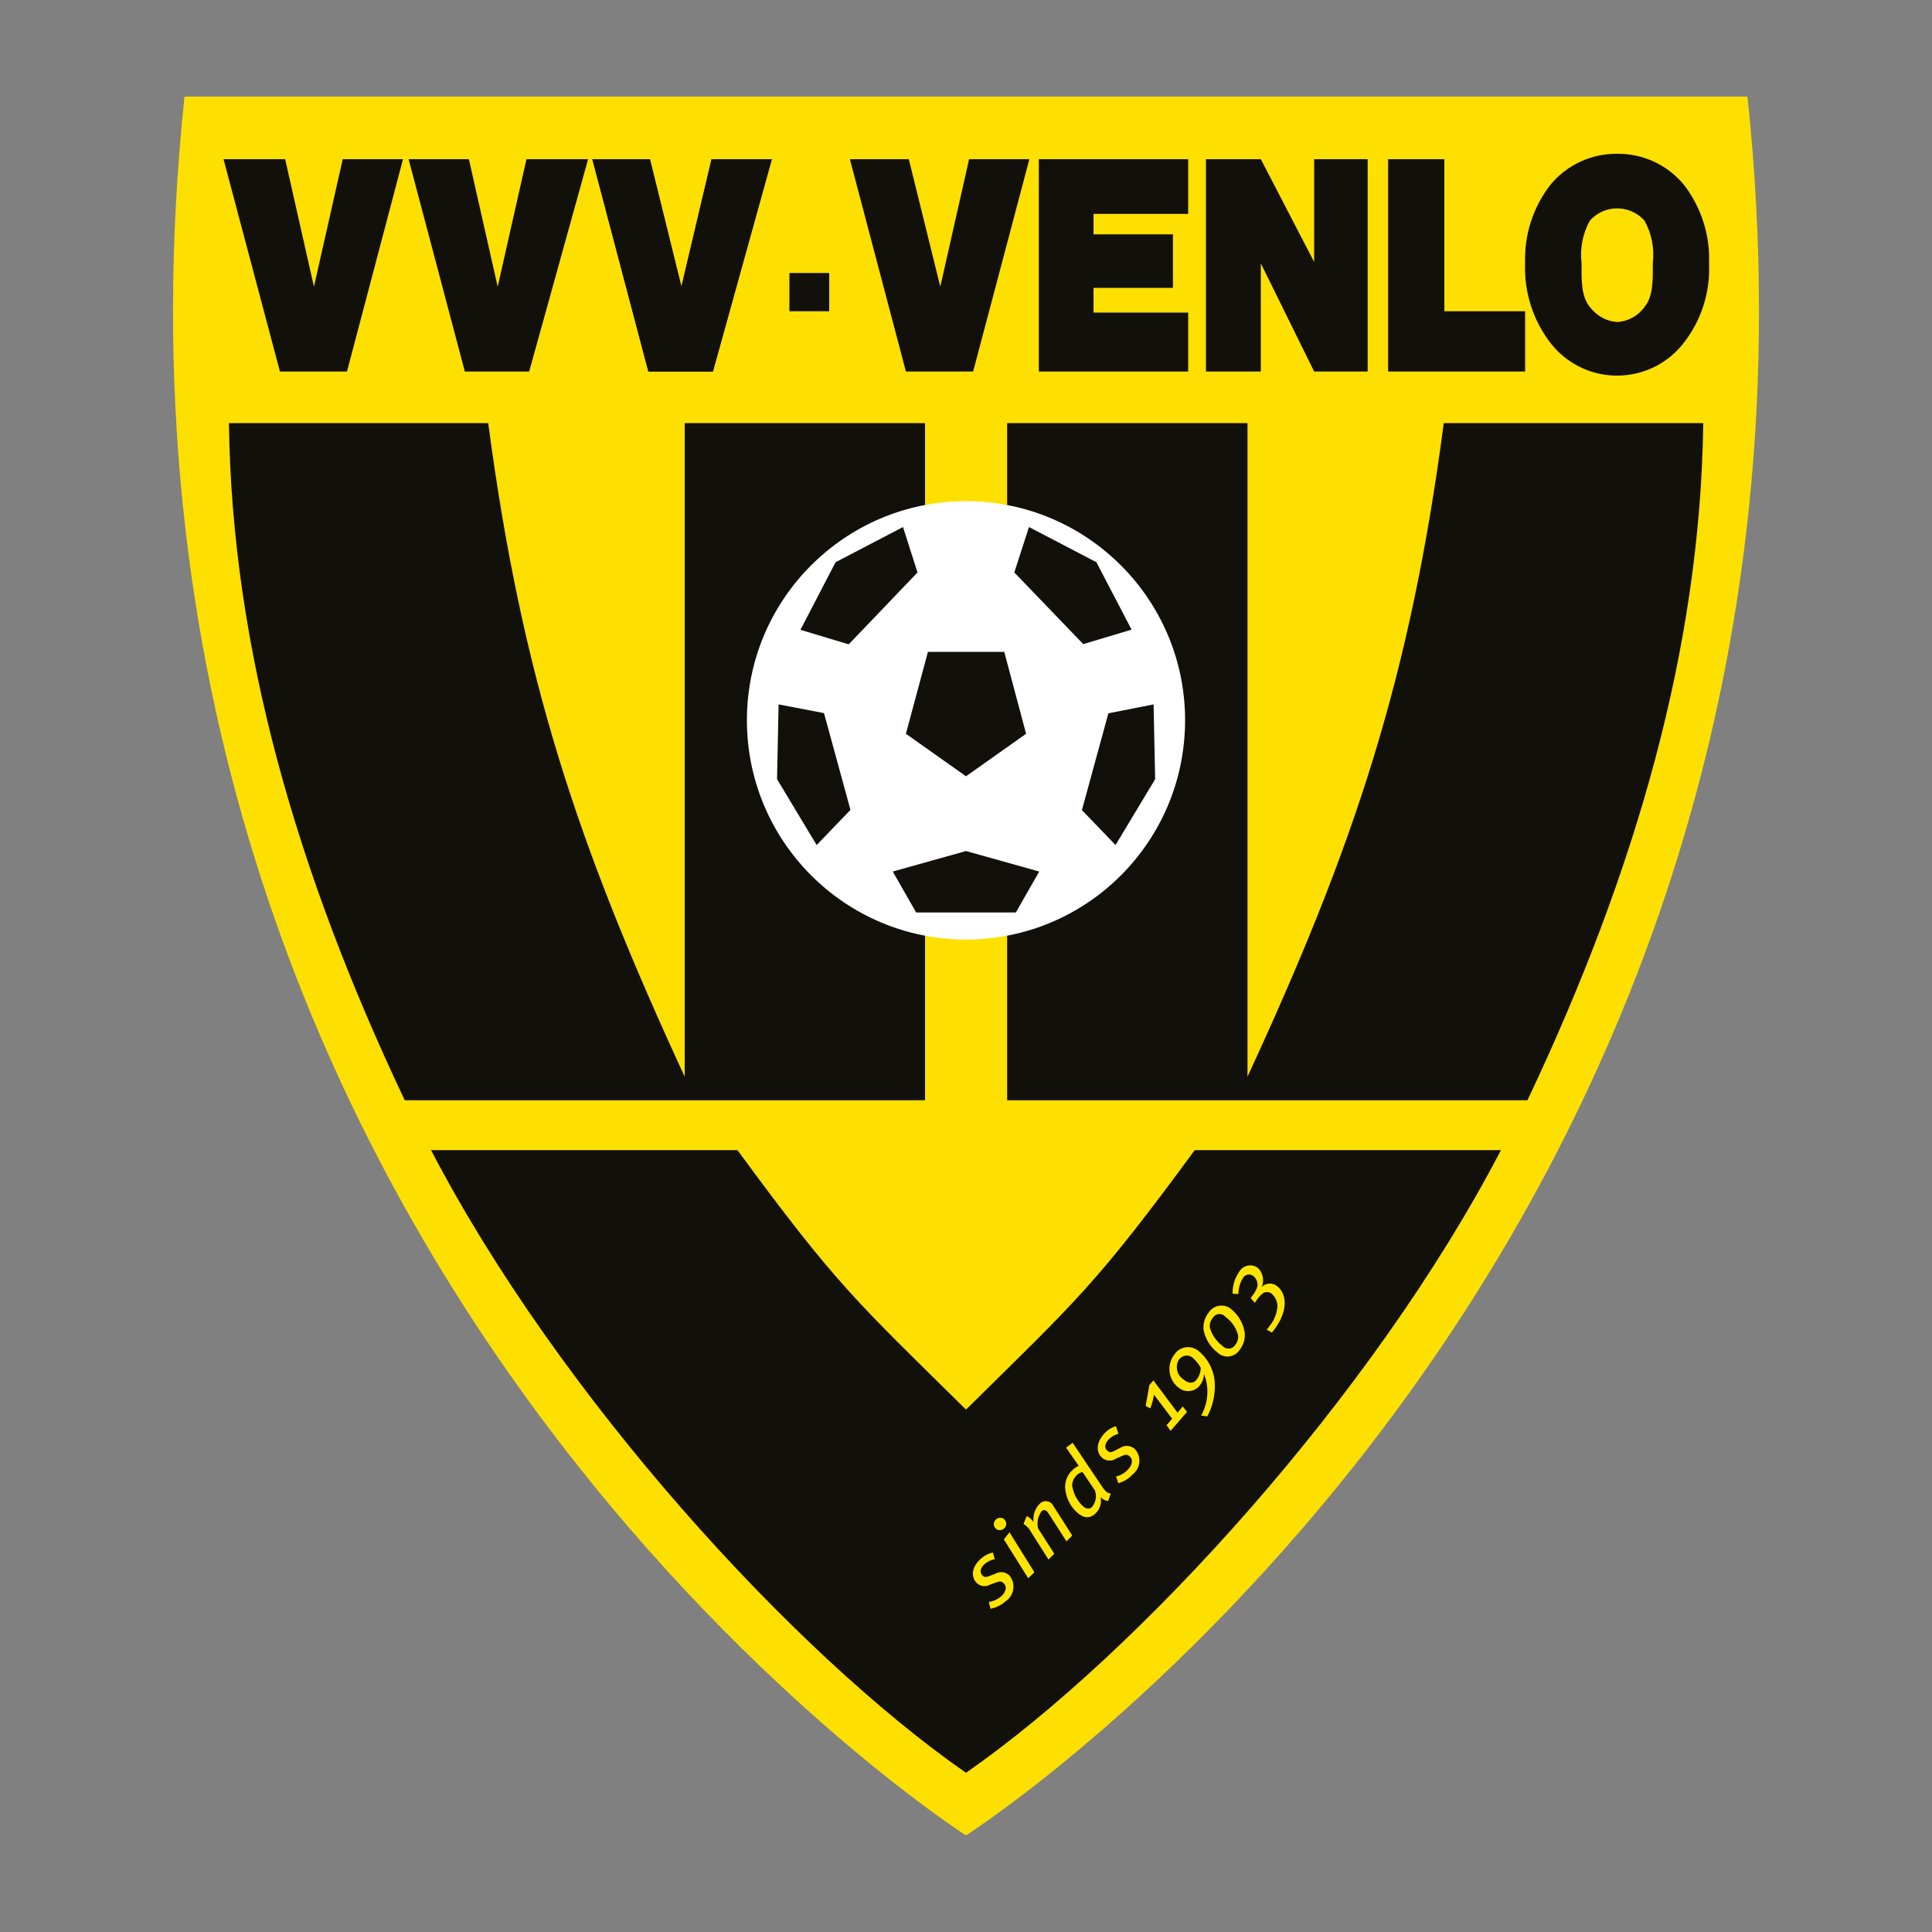
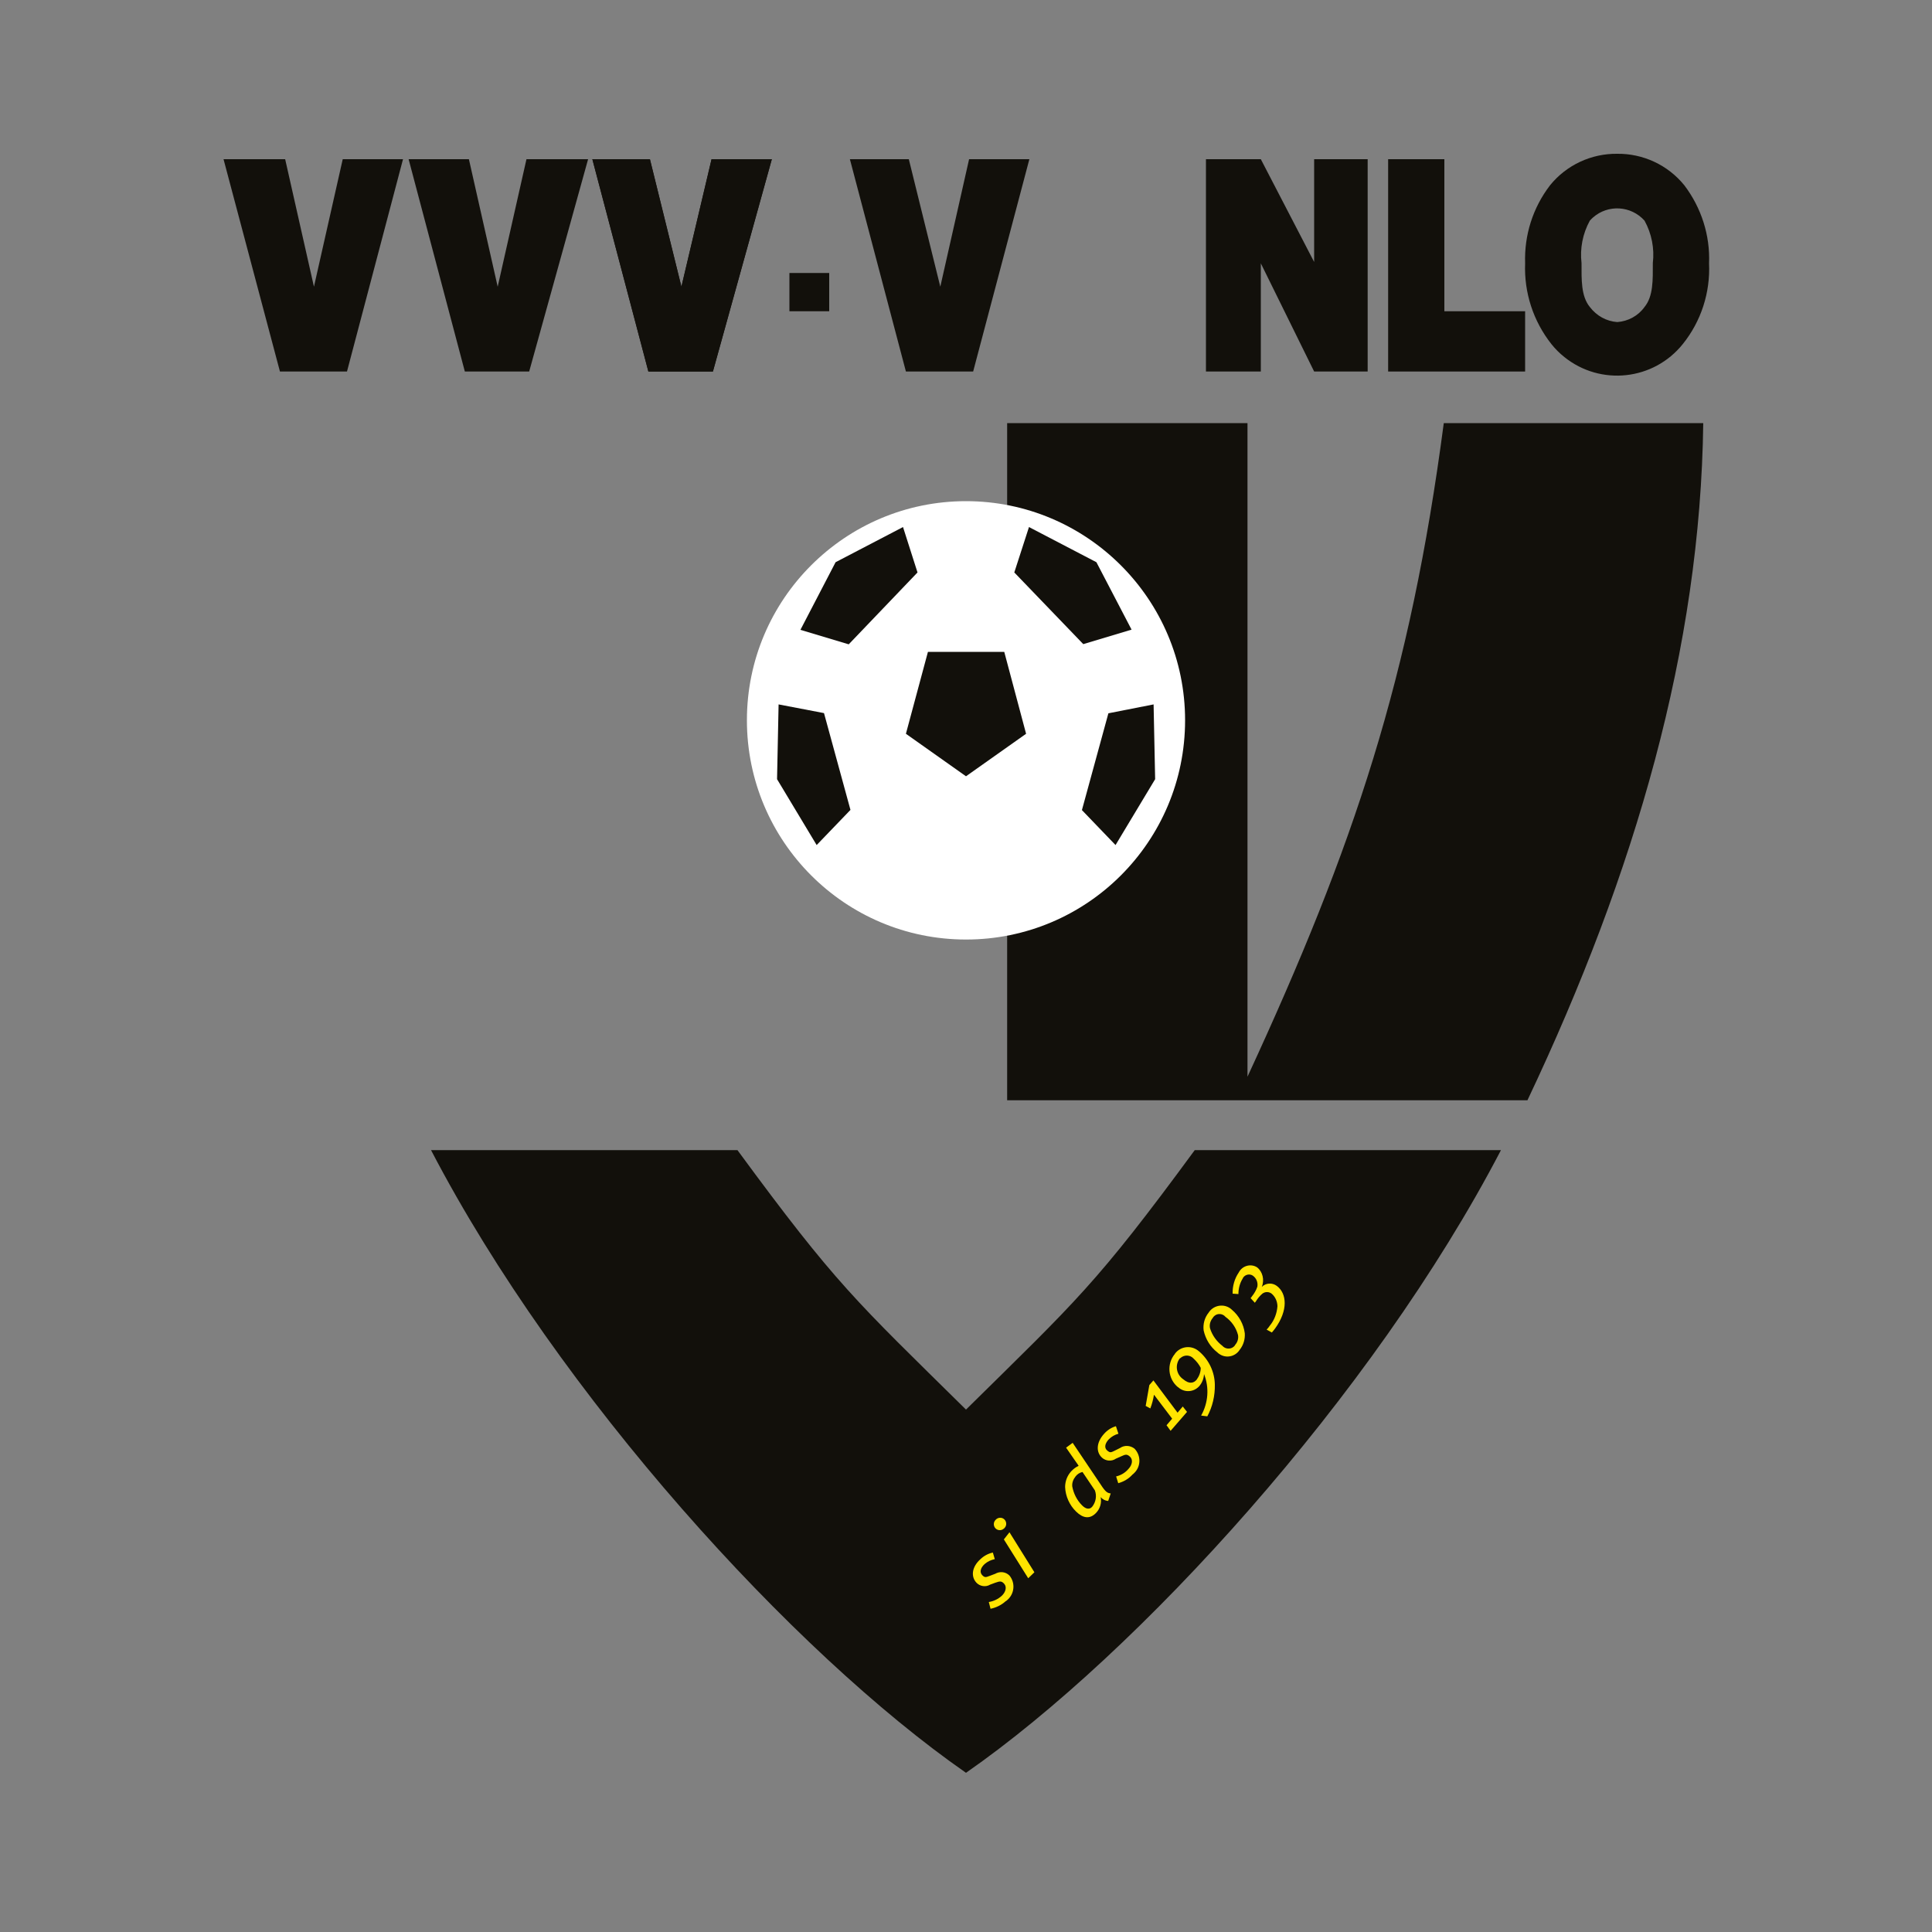
<svg xmlns="http://www.w3.org/2000/svg" version="1.1" id="Laag_1" x="0px" y="0px" viewBox="0 0 1000 1000" style="enable-background:new 0 0 1000 1000;" xml:space="preserve">
  <rect x="0" y="0" width="1000" height="1000" fill="#808080" stroke="none" />
  <style type="text/css"> .st0{fill:#FEE000;} .st1{fill:#12100B;} .st2{fill:#FFFFFF;} .st3{fill:#FFE400;} </style>
  <g transform="translate(0.002)">
    <g transform="translate(-0.002)">
-       <path class="st0" d="M904.5,50h-809C31.9,651.3,500,950,500,950S968.2,651.3,904.5,50z" />
      <path class="st1" d="M521.3,219h124.4v338.3C701.1,437.5,729.9,351,747.3,219h134.3c-1.5,116.2-34.9,232.1-91,350.5H521.3" />
-       <path class="st1" d="M478.8,219H354.4v338.3C299,437.5,270.2,351,252.7,219H118.5c1.5,116.2,34.9,232.1,91,350.5h269.3" />
      <rect x="408.6" y="141.3" class="st1" width="20.6" height="19.8" />
      <path class="st1" d="M836.9,79.6c13.5-0.2,26.4,5.8,34.9,16.3c8.8,11.6,13.4,25.9,12.8,40.4c0.7,15.1-4.1,30-13.6,41.8 c-15.1,18.8-42.5,21.8-61.3,6.7c-2.5-2-4.7-4.2-6.7-6.7c-9.4-11.9-14.2-26.7-13.6-41.8c-0.5-14.6,4-28.8,12.9-40.4 c8.5-10.5,21.4-16.5,34.9-16.3 M837.1,166.7c5.6-0.4,10.8-3.2,14.1-7.8c4.6-5.6,4.3-14.2,4.3-22.7c0.9-7.6-0.6-15.3-4.3-22 c-7-7.8-18.9-8.5-26.7-1.6c-0.5,0.5-1.1,1-1.6,1.6c-3.7,6.7-5.2,14.4-4.3,22c0,8.5-0.3,17.1,4.3,22.7 C826.4,163.5,831.5,166.3,837.1,166.7" />
      <path class="st1" d="M144.9,192.3h34.7l29-109.9h-31.2l-14.9,66l-14.9-66h-31.9L144.9,192.3z" />
      <path class="st1" d="M240.6,192.3h33.3l30.5-109.9h-31.9l-14.9,66l-14.9-66h-31.2L240.6,192.3z" />
      <path class="st1" d="M335.6,192.3H369l30.5-109.9h-31.2l-15.6,66l-16.3-66h-29.8L335.6,192.3z" />
      <path class="st1" d="M468.9,192.3h34.8l29.1-109.9h-31.2l-14.9,66l-16.3-66h-30.5L468.9,192.3z" />
-       <path class="st1" d="M537.7,192.3H615v-30.5H566V149h41.1v-27.7H566v-10.6H615V82.4h-77.3V192.3z" />
      <path class="st1" d="M624.2,192.3h28.4v-56l27.6,56h27.7V82.4h-27.7v53.2l-27.6-53.2h-28.4V192.3z" />
      <path class="st1" d="M718.5,192.3h70.9v-31.2h-41.8V82.4h-29.1V192.3z" />
      <path class="st2" d="M613.4,372.8c0-62.6-50.8-113.4-113.4-113.4c-62.6,0-113.4,50.8-113.4,113.4S437.3,486.3,500,486.3 S613.4,435.5,613.4,372.8L613.4,372.8" />
      <path class="st1" d="M403,364.6l-0.8,38.7l20.5,34.1l17.5-18.2l-13.7-50.1L403,364.6z" />
      <path class="st1" d="M467.4,272.8l-34.9,18.2L414.3,326l25,7.5l35.6-37.2L467.4,272.8z" />
      <path class="st1" d="M597.1,364.6l0.8,38.7l-20.5,34.1L560,419.3l13.7-50.1L597.1,364.6z" />
      <path class="st1" d="M532.6,272.8l34.9,18.2l18.2,34.9l-25,7.5L525,296.3L532.6,272.8z" />
      <path class="st1" d="M519.8,337.4h-39.5l-11.4,42.4l31.1,22l31.1-22L519.8,337.4z" />
-       <path class="st1" d="M500,440.5l-37.9,10.6l12.1,21.2h51.6l12.1-21.2L500,440.5z" />
      <path class="st1" d="M618.4,595.3C567.2,665,557.3,673.1,500,729.6c-57.3-56.5-67.1-64.6-118.3-134.3H223.1 C289.3,722.4,410.7,855.5,500,917.6c89.1-62,210.7-195.2,276.9-322.3H618.4z" />
      <path class="st3" d="M514.9,807c-1.9,0.4-3.7,1.2-5.2,2.5c-2.1,1.9-2.8,4.1-1.4,5.7c1.4,1.5,2,1.2,3.9,0.5l2.9-1.1 c2.4-1.4,5.4-1.1,7.4,0.9c3.2,3.9,2.6,9.7-1.4,12.9c-0.2,0.2-0.4,0.3-0.6,0.4c-2.2,2-4.9,3.3-7.8,3.9l-0.9-3.5 c2.5-0.4,4.8-1.5,6.7-3.2c2.1-2,2.7-4.6,1.3-6.2c-1.4-1.6-2.3-1.4-4.6-0.6l-2.7,1c-2.3,1.4-5.3,0.9-7.1-1 c-2.9-3.1-2.5-8.1,2.1-12.2c1.8-1.7,4-2.9,6.4-3.4L514.9,807z" />
      <path class="st3" d="M519.7,791.1c-1.2,1.2-3.1,1.2-4.3,0.1c0,0,0,0-0.1-0.1c-1.2-1.2-1.2-3.2,0-4.4c1.1-1.3,3.1-1.5,4.4-0.4 c1.3,1.1,1.5,3.1,0.4,4.4c-0.1,0.2-0.3,0.3-0.5,0.5L519.7,791.1z M535.4,813.8l-3.2,3.1l-12.6-20.1l2.9-3.7L535.4,813.8z" />
-       <path class="st3" d="M545.5,779.9l9.5,14.9l-3,3l-8.6-13.4c-0.4-0.7-0.9-1.4-1.4-2c-0.6-0.8-1.8-1-2.6-0.4 c-0.1,0.1-0.3,0.2-0.4,0.4c-1.8,2.5-2.4,5.7-1.7,8.7l8.4,13.1l-3,3l-9-14.2c-0.9-1.7-2.2-3.2-3.9-4.2l1.6-4.1 c1.5,0.7,2.7,1.8,3.6,3.2c-0.5-3.4,0.6-6.9,3-9.4c1.5-1.8,4.3-2,6.1-0.5c0.2,0.1,0.3,0.3,0.5,0.5 C544.8,778.8,545.1,779.4,545.5,779.9z" />
      <path class="st3" d="M569.8,768.5c2.5,3.9,3.5,4.3,5.1,4.5l-1.3,3.9c-1.5-0.1-2.9-0.8-3.9-2c0.6,3-0.3,6-2.4,8.2 c-3.2,3.3-6.7,2.8-10.3-0.7c-3.4-3.3-5.5-7.9-5.7-12.7c0-3,1.1-5.9,3.1-8.1c1.1-1.2,2.4-2.2,3.9-2.9c0,0-1.3-2-2-2.9l-4.5-6.5 l3.4-2.5L569.8,768.5z M556.7,764.2c-1.2,1.5-1.9,3.3-1.7,5.2c0.7,3.7,2.4,7.1,5.1,9.8c2,2,3.9,2.2,5.2,0.7 c1.9-2.4,2.5-5.6,1.4-8.5l-6.4-9.5C558.9,762.2,557.6,763,556.7,764.2L556.7,764.2z" />
      <path class="st3" d="M578.9,742.1c-1.9,0.5-3.6,1.5-5,2.9c-1.9,2-2.5,4.3-0.9,5.7c1.6,1.4,2,1.1,3.9,0.2l2.8-1.4 c2.3-1.6,5.3-1.4,7.5,0.3c3.5,3.6,3.4,9.4-0.3,12.8c-0.2,0.2-0.4,0.4-0.7,0.6c-2,2.2-4.5,3.7-7.4,4.5l-1.1-3.5 c2.5-0.6,4.7-1.9,6.4-3.9c2-2.1,2.4-4.8,0.8-6.3s-2.4-1.2-4.6-0.2l-2.7,1.2c-2.2,1.5-5.2,1.3-7.2-0.5c-3.1-2.8-3.1-7.8,1.1-12.4 c1.6-1.8,3.7-3.2,6.1-3.9L578.9,742.1z" />
      <path class="st3" d="M609.5,731.2l2.7-3.2l2.2,2.8l-8.5,9.8l-2.1-2.9l2.9-3.4l-9.4-12.4c-0.4,2.4-1,4.8-1.9,7.1l-2.4-1.3l1.9-10.8 l2.1-2.4L609.5,731.2z" />
      <path class="st3" d="M628.8,716.7c0.1,5.7-1.2,11.4-3.9,16.4l-3.2-0.4c3.7-6.6,4.3-14.5,1.5-21.5c-0.1,2.3-1,4.6-2.5,6.3 c-2.9,3.2-7.8,3.4-10.9,0.5c0,0,0,0-0.1,0c-5.2-4.3-5.9-12-1.6-17.2c0-0.1,0.1-0.1,0.1-0.2c2.8-3.7,8-4.4,11.7-1.7 c0.3,0.3,0.7,0.5,1,0.8C625.8,704,628.7,710.2,628.8,716.7z M610.5,703.3c-2.4,3.4-1.6,8.1,1.8,10.5c0.1,0.1,0.3,0.2,0.4,0.3 c2.5,2.1,5,2.1,6.7,0c1.3-1.8,2.1-3.9,2.1-6.1c-0.9-1.8-2.2-3.4-3.7-4.8c-1.8-2-4.9-2.1-6.9-0.2 C610.8,703,610.6,703.2,610.5,703.3L610.5,703.3z" />
      <path class="st3" d="M644.3,690.1c0.2,3.1-0.7,6.1-2.6,8.5c-2.2,3.5-6.8,4.6-10.3,2.4c-0.5-0.3-0.9-0.6-1.3-1 c-3.6-2.8-6.1-6.8-7.1-11.4c-0.4-3.3,0.5-6.6,2.6-9.2c2.3-3.6,7.1-4.7,10.7-2.5c0.5,0.3,0.9,0.6,1.3,1 C641.3,681,643.7,685.4,644.3,690.1z M627.6,682.3c-1.2,1.5-1.7,3.4-1.3,5.2c1.1,3.6,3.4,6.8,6.4,9.1c1.5,1.7,4.1,1.9,5.8,0.5 c0.4-0.3,0.7-0.7,0.9-1.1c1.2-1.4,1.7-3.2,1.4-5c-1-3.8-3.3-7.1-6.5-9.4c-1.4-1.7-4-2-5.7-0.5c-0.4,0.3-0.7,0.7-0.9,1.1 L627.6,682.3z" />
      <path class="st3" d="M653.1,666.1c2.1-2.1,5.4-2.3,7.8-0.5c5.2,3.9,5.9,12.6-0.9,22c-0.5,0.7-1.1,1.4-1.7,2.1l-2.7-1.5 c0.6-0.6,1.2-1.3,1.7-2.1c2.3-2.8,3.6-6.3,3.9-9.9c0-2.5-1.1-5-3-6.6c-1.4-1.1-3.4-1.1-4.8,0c-1.3,1.1-2.4,2.4-3.3,3.9l-0.6,0.8 l-2.2-2.4c0.3-0.3,0.5-0.6,0.7-0.9c1.2-1.5,2.2-3.2,2.8-5c0.4-2.2-0.5-4.4-2.3-5.7c-1.6-1.1-3.8-0.7-5,0.9 c-0.1,0.2-0.2,0.4-0.3,0.6c-1.5,2.4-2.2,5.2-2.2,8l-3-0.2c-0.1-3.9,1-7.8,3.2-11c1.7-3.3,5.8-4.6,9-2.9c0.2,0.1,0.3,0.2,0.5,0.3 C653.5,658.2,654.6,662.4,653.1,666.1L653.1,666.1z" />
      <path class="st1" d="M335.6,192.3H369l30.5-109.9h-31.2l-15.6,66l-16.3-66h-29.8L335.6,192.3z" />
    </g>
  </g>
</svg>